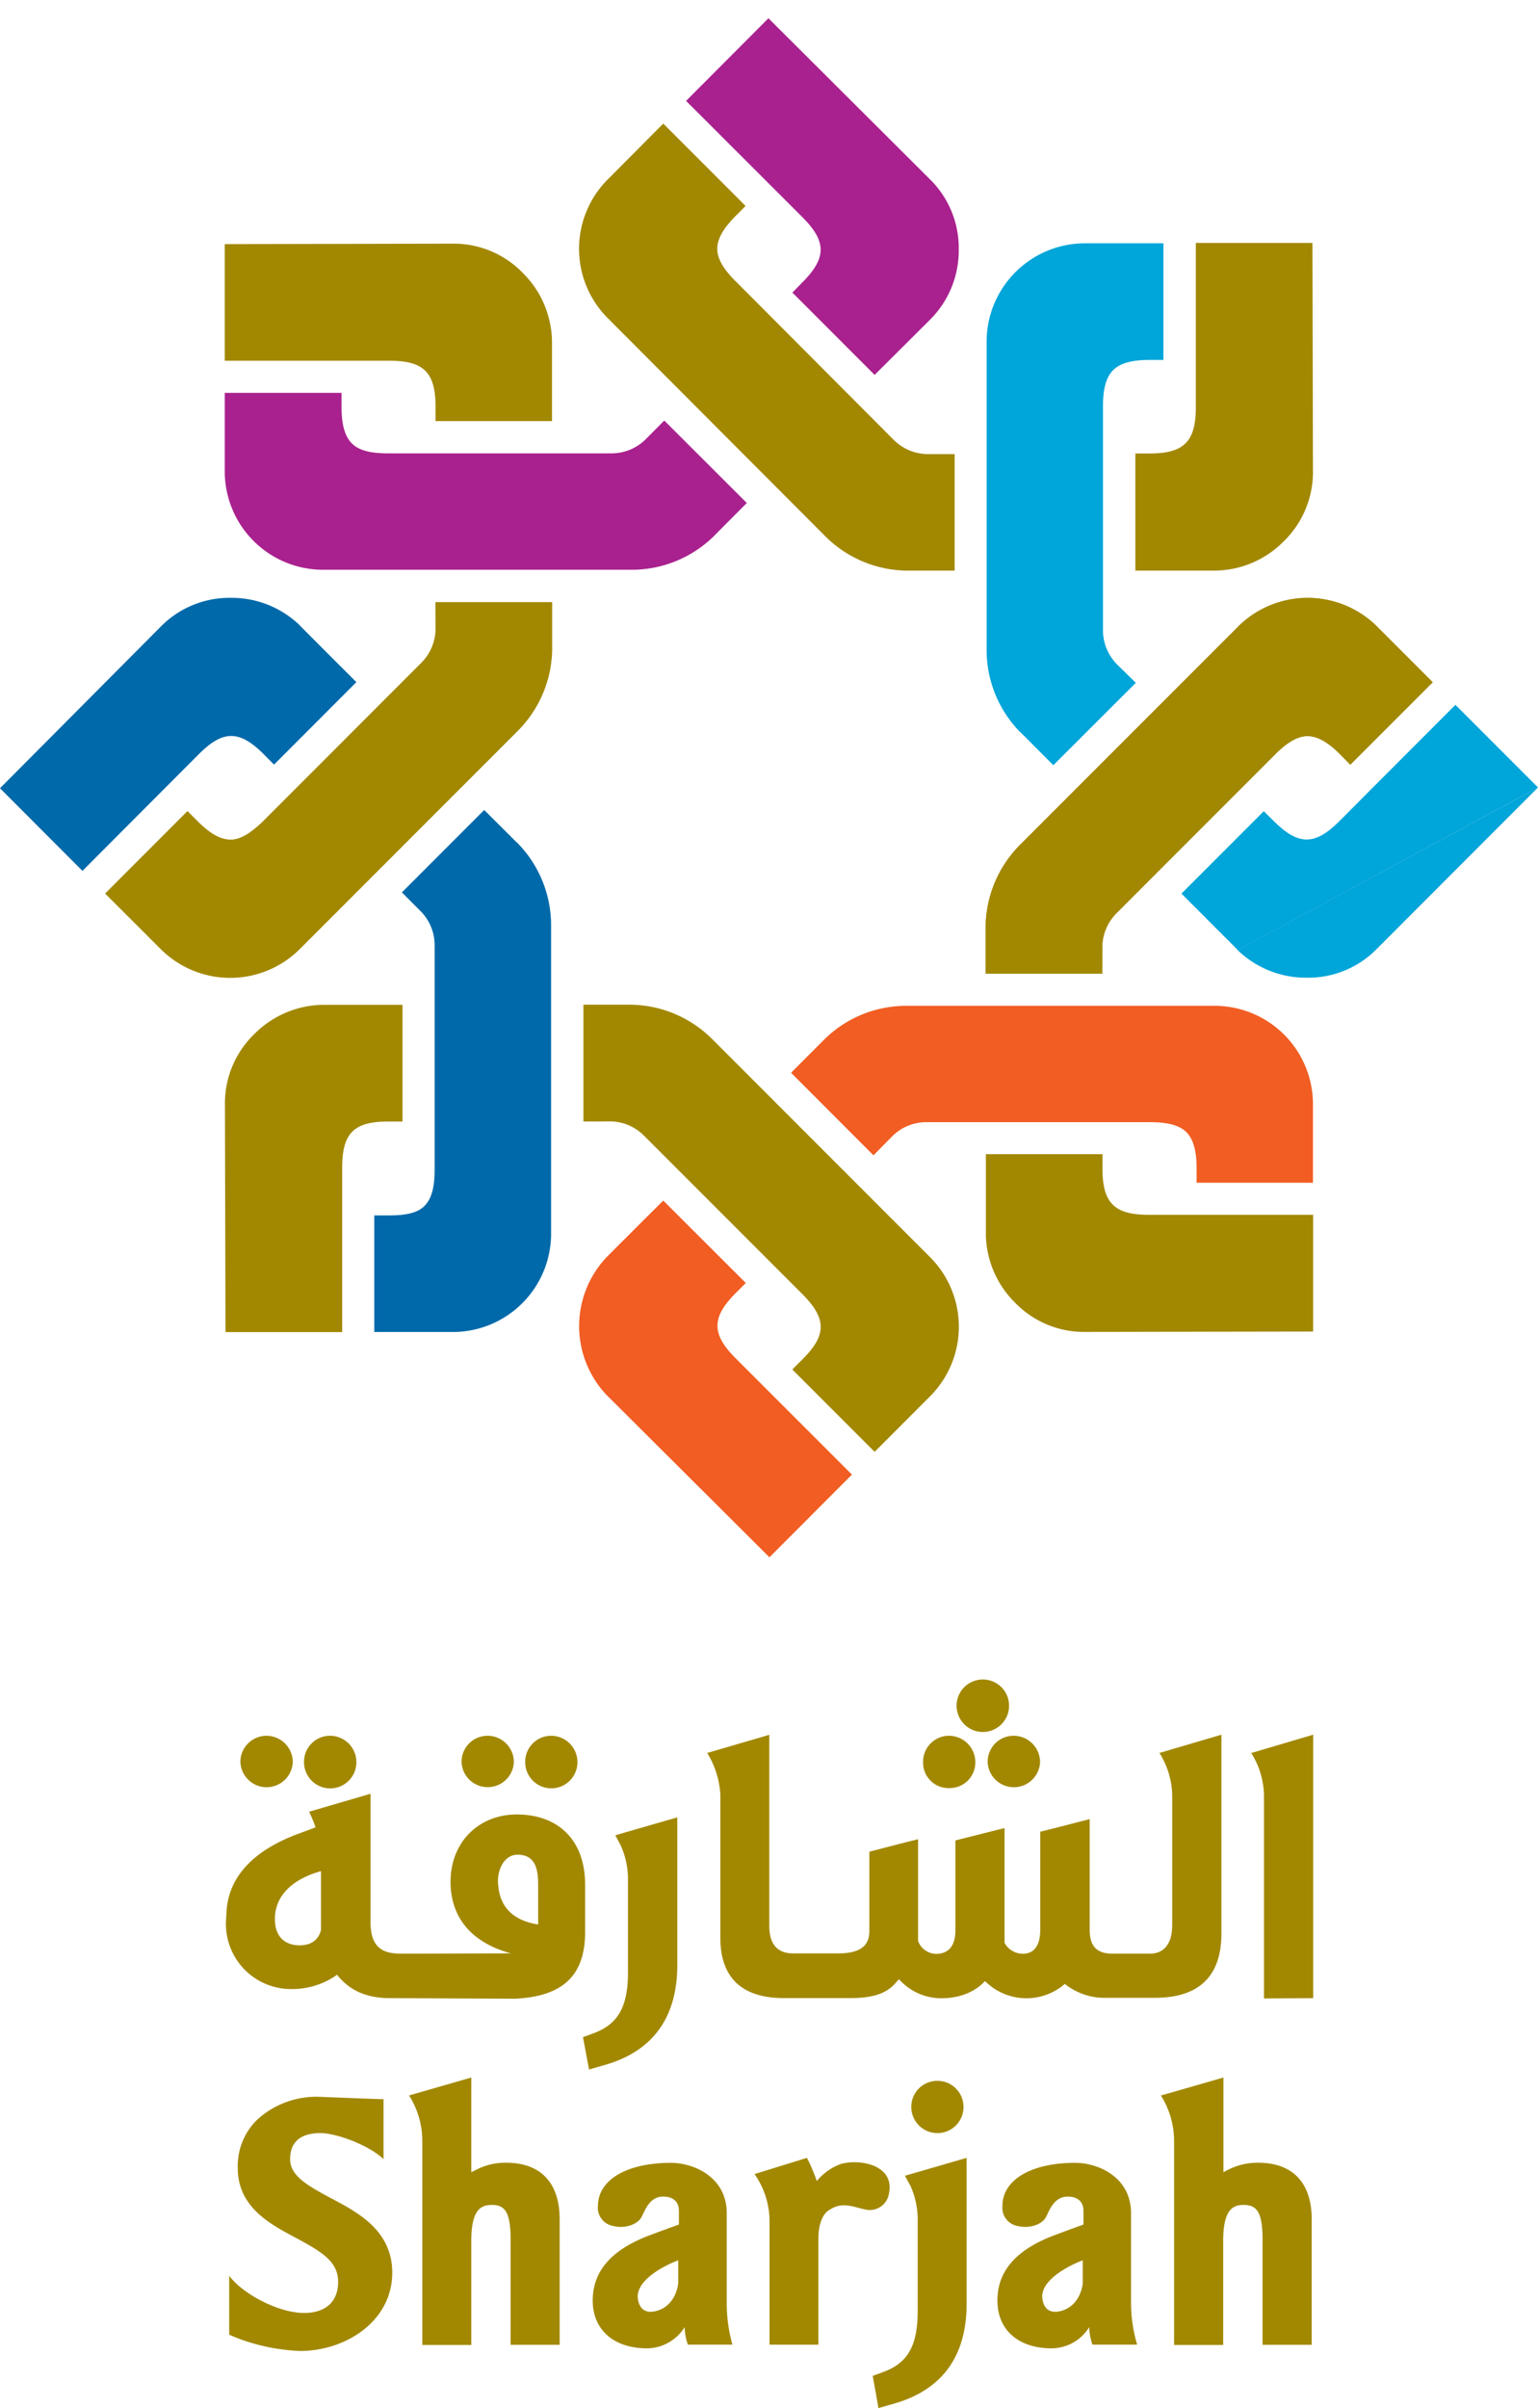
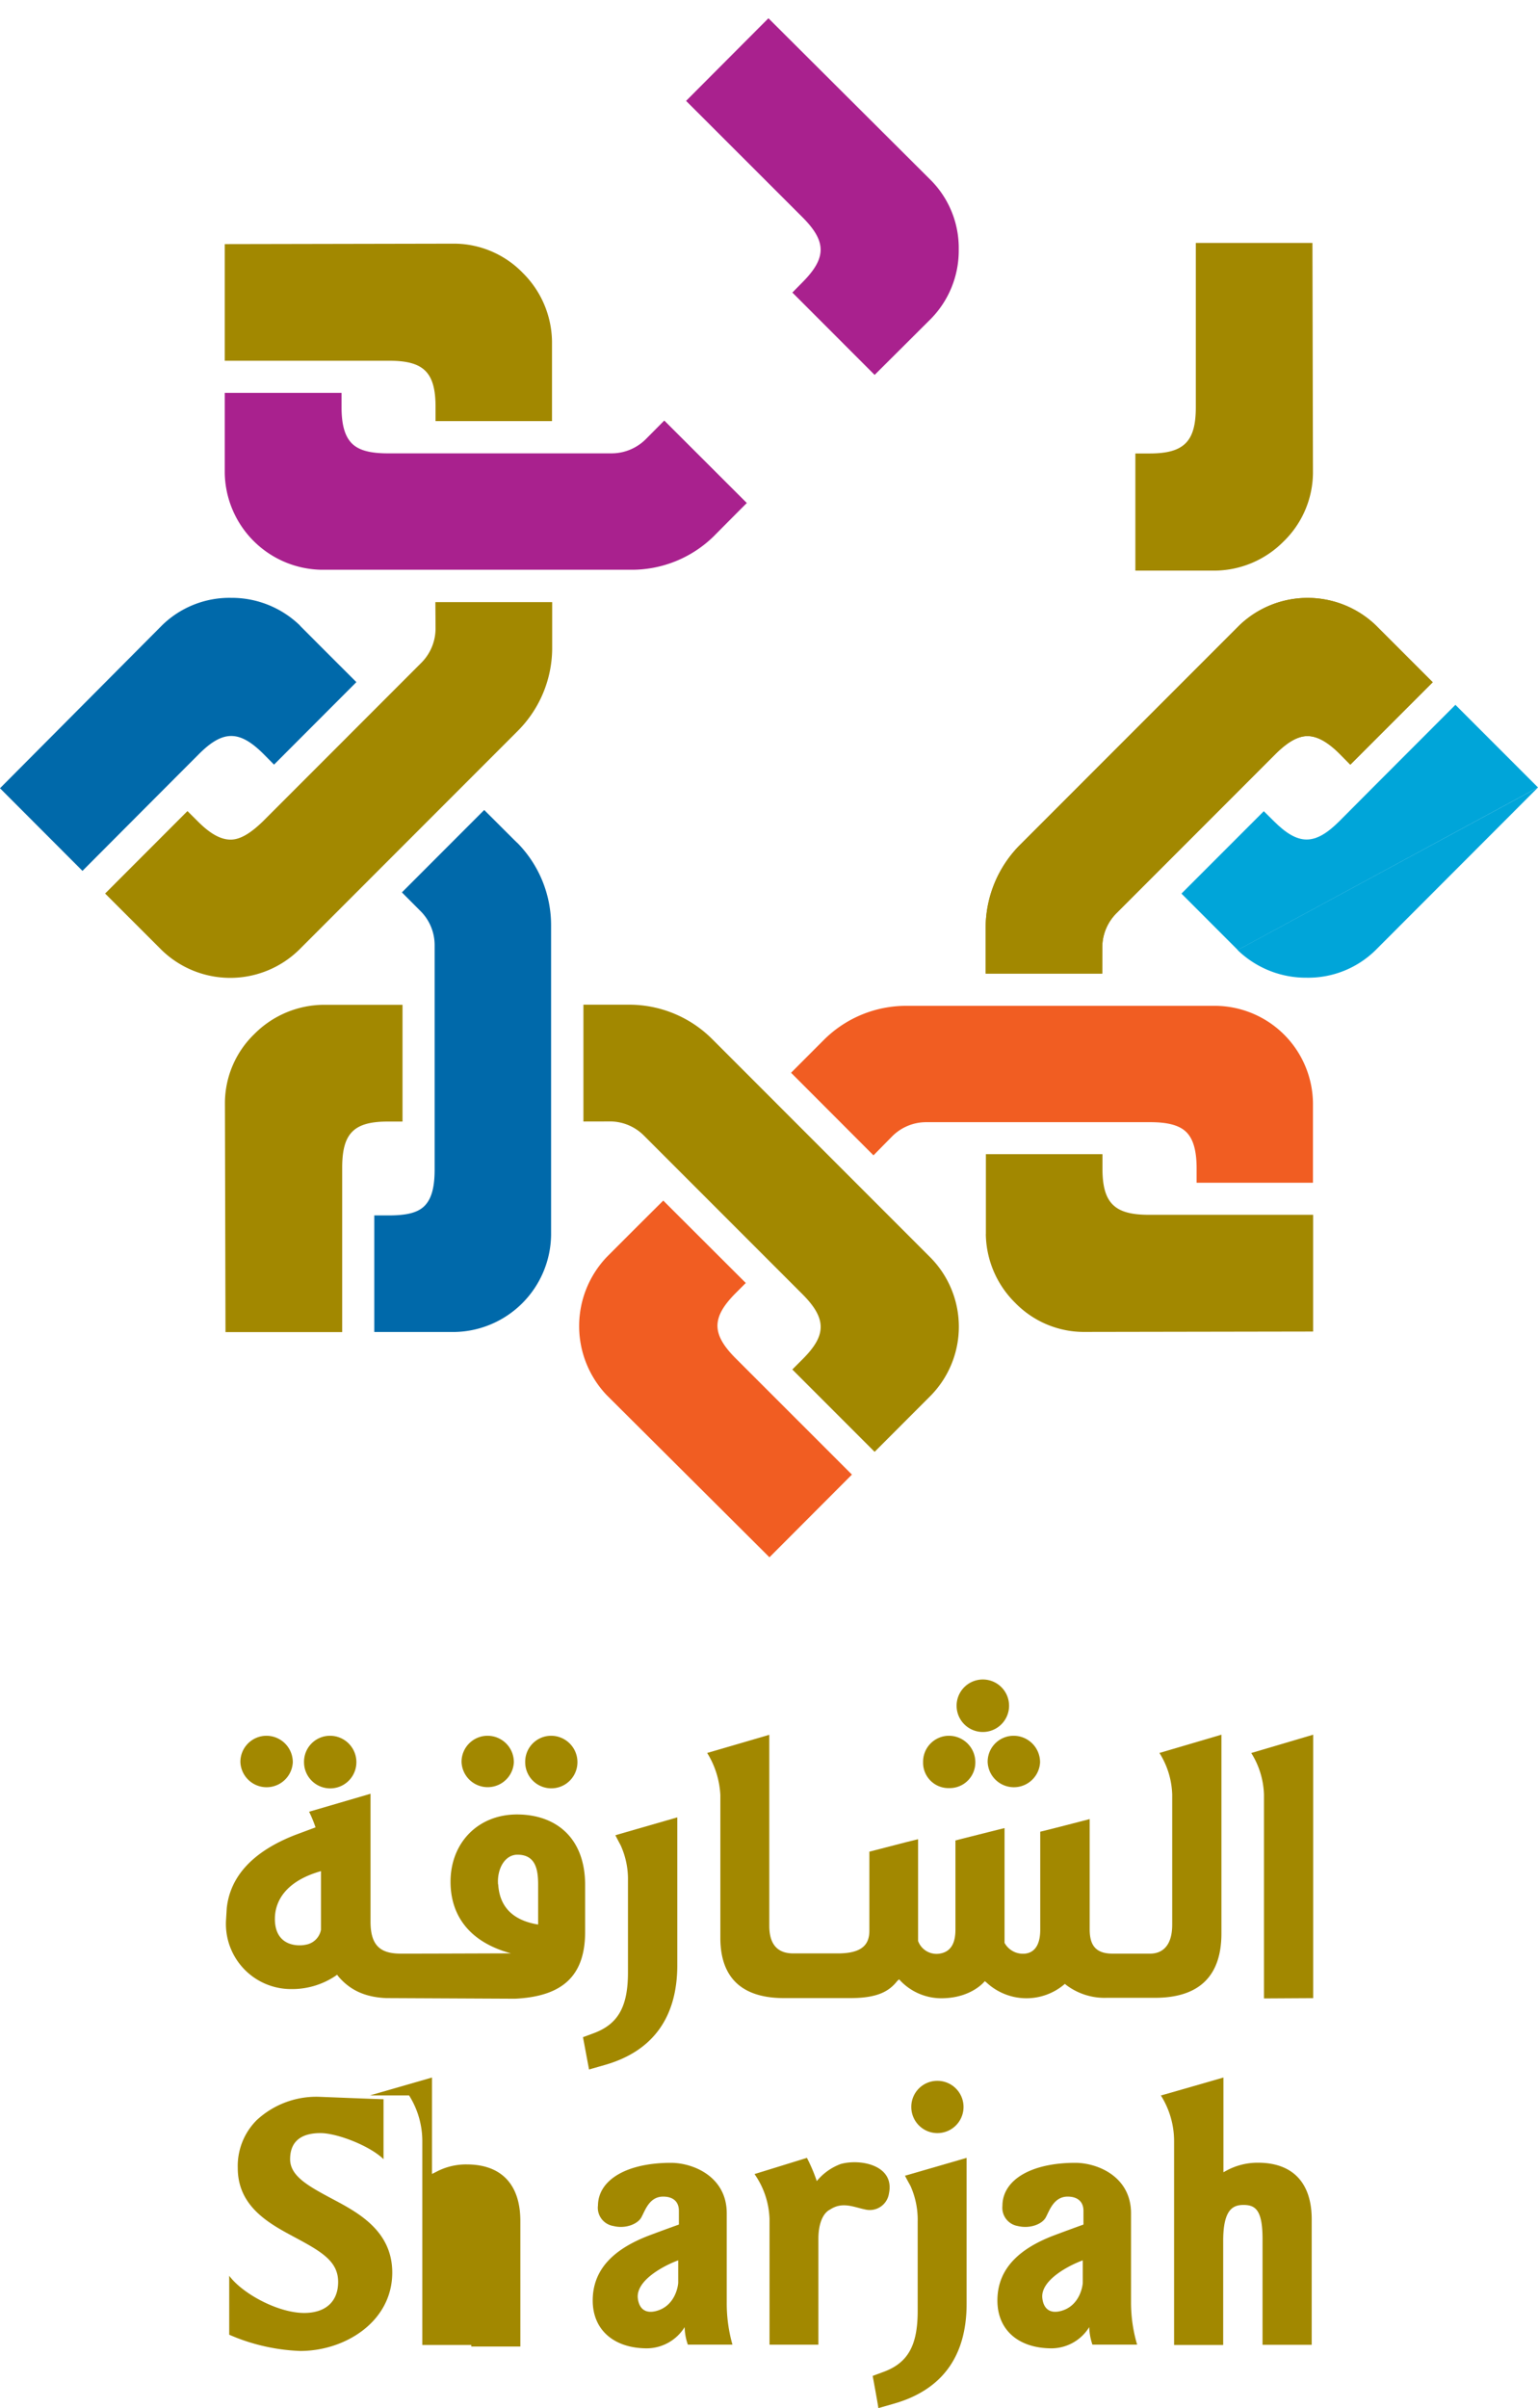
<svg xmlns="http://www.w3.org/2000/svg" id="Layer_1" data-name="Layer 1" viewBox="0 0 269.68 422.02">
  <defs>
    <style>.cls-1{fill:#a28800;}.cls-2{fill:#0069aa;}.cls-3{fill:#f15d22;}.cls-4{fill:#00a5d9;}.cls-5{fill:#a9218e;}</style>
  </defs>
  <title>Visit Sharjah</title>
  <path class="cls-1" d="M45,371.56a11.36,11.36,0,0,0-3.31,8.38c0,7,5.9,9.94,10.37,12.34s7.23,4.1,7.23,7.62-2.28,5.44-5.95,5.44c-4.6,0-10.85-3.4-13.15-6.52v10.33c.35.16,1.27.53,1.27.53A34.38,34.38,0,0,0,52.64,412c7.93,0,16.14-5.17,16.14-13.74,0-7.34-6.05-10.54-10.44-12.87-4.22-2.26-7.47-4-7.47-7s1.8-4.57,5.32-4.57c2.9,0,8.63,2.2,11.06,4.57V367.88c-.81,0-11.27-.42-11.27-.42A15.37,15.37,0,0,0,45,371.56" />
  <path class="cls-1" d="M111.84,402.79c-.38-3.22,4.76-5.83,7.08-6.67V400c0,.53-.48,4-3.69,4.95-2.1.63-3.18-.4-3.39-2.17m-7-16.21a3.24,3.24,0,0,0,2.71,3.53c2.11.53,4.24-.32,4.9-1.5s1.38-3.65,3.83-3.65c1.78,0,2.76.91,2.76,2.49,0,1,0,1.29,0,2.41-1.12.39-3.28,1.18-5.45,2-5.39,2.11-9.66,5.44-9.66,11.31,0,5.18,3.75,8.38,9.53,8.38a7.86,7.86,0,0,0,6.59-3.72,9.75,9.75,0,0,0,.56,3.07h7.82a26.59,26.59,0,0,1-1-7.4V387.87c0-6.45-5.92-8.84-9.78-8.84-7.78,0-12.8,3-12.8,7.55" />
  <path class="cls-1" d="M182.77,402.79c-.4-3.22,4.77-5.83,7.09-6.67V400c0,.53-.48,4-3.68,4.95-2.12.63-3.2-.4-3.41-2.17m-7-16.21a3.24,3.24,0,0,0,2.67,3.53c2.16.53,4.29-.32,4.93-1.5s1.4-3.65,3.84-3.65c1.76,0,2.77.91,2.77,2.49v2.41c-1.11.39-3.27,1.18-5.44,2-5.38,2.11-9.65,5.44-9.65,11.31,0,5.18,3.71,8.38,9.52,8.38a7.81,7.81,0,0,0,6.58-3.72,10.37,10.37,0,0,0,.56,3.07h7.84a25.92,25.92,0,0,1-1.07-7.4V387.87c0-6.45-5.9-8.84-9.78-8.84-7.76,0-12.77,3-12.77,7.55" />
  <path class="cls-1" d="M132.3,381a14.51,14.51,0,0,1,2.63,7.82V410.9h8.57V392.36c0-2.63.78-4.52,2.06-5.15,2.17-1.43,4.13-.41,6.17,0a3.4,3.4,0,0,0,4.15-2.85c1-4.88-4.94-6.09-8.45-5.13a9.82,9.82,0,0,0-4.21,3,29.43,29.43,0,0,0-1.73-4.07Z" />
  <path class="cls-1" d="M158.69,381.3c.31.62.95,1.76.95,1.76a14.47,14.47,0,0,1,1.27,6.25V405c0,6-1.69,9.05-5.89,10.63l-2,.74c.11.61.9,4.87,1,5.65l2.71-.78c8.47-2.41,12.76-8.31,12.76-17.51V378.16l-10.84,3.14" />
  <path class="cls-1" d="M203.55,367.22a15,15,0,0,1,2.32,8s0,34.85,0,35.73h8.61V392.71c0-5.53,1.72-6.3,3.57-6.3,2.16,0,3.33,1,3.33,6v18.51H230v-22c0-6.41-3.35-9.91-9.42-9.91a11.45,11.45,0,0,0-5.41,1.32l-.65.35V364.08c-1,.29-9.95,2.87-10.93,3.14" />
-   <path class="cls-1" d="M71.73,367.22a15,15,0,0,1,2.32,8v35.73h8.59V392.71c0-5.53,1.72-6.3,3.59-6.3,2.15,0,3.3,1,3.3,6v18.51h8.6v-22c0-6.41-3.34-9.91-9.4-9.91a11.14,11.14,0,0,0-5.39,1.32l-.7.35V364.08l-10.91,3.14" />
+   <path class="cls-1" d="M71.73,367.22a15,15,0,0,1,2.32,8v35.73h8.59V392.71v18.51h8.6v-22c0-6.41-3.34-9.91-9.4-9.91a11.14,11.14,0,0,0-5.39,1.32l-.7.35V364.08l-10.91,3.14" />
  <path class="cls-1" d="M159.79,369.26a4.58,4.58,0,1,0,4.6-4.6,4.56,4.56,0,0,0-4.6,4.6" />
  <path class="cls-1" d="M87.33,330.2c-.19-2.64,1.16-5.17,3.4-5.17,3.15,0,3.63,2.53,3.63,5.24v7c-4.74-.77-6.77-3.39-7-7m-39.16,6c0-2.95,1.73-6.56,8.08-8.36v10.29a3.27,3.27,0,0,1-2.75,2.62c-1.07.24-5.33.42-5.33-4.55m42.12,14c8.19-.4,12.28-3.88,12.28-11.73v-8.2c0-8.27-5.12-12.36-11.95-12.36S79,322.94,79,329.78c0,5.61,3,10.48,10.59,12.54-15.18.05-15.06.05-19.3.05-3.48,0-5.32-1.29-5.32-5.6V314.35L54.2,317.5a23.16,23.16,0,0,1,1.13,2.74l-3.57,1.33c-7.35,2.87-11.39,7.19-12,12.83,0,0-.13,2.13-.13,2.13A11.42,11.42,0,0,0,51,348.58a13.67,13.67,0,0,0,7.77-2.27l.34-.24.26.34c2,2.32,4.57,3.58,8.33,3.75Z" />
  <path class="cls-1" d="M107.9,321.62c.32.63.92,1.75.92,1.75a14.31,14.31,0,0,1,1.29,6.25v16.06c0,5.94-1.71,9-5.89,10.59,0,0-1.35.51-2,.74.13.64.91,4.87,1.07,5.66l2.69-.77c8.47-2.39,12.78-8.33,12.78-17.53V318.49c-1,.29-9.92,2.85-10.84,3.13" />
  <path class="cls-1" d="M161.86,308.79a4.45,4.45,0,0,0,4.57,4.57,4.5,4.5,0,0,0,4.59-4.51,4.64,4.64,0,0,0-4.59-4.66,4.54,4.54,0,0,0-4.57,4.6" />
  <path class="cls-1" d="M167.74,299.14a4.6,4.6,0,0,0,9.19,0,4.6,4.6,0,1,0-9.19,0" />
  <path class="cls-1" d="M173.18,308.79a4.6,4.6,0,0,0,9.19.06,4.64,4.64,0,0,0-4.6-4.66,4.55,4.55,0,0,0-4.59,4.6" />
  <path class="cls-1" d="M42.15,308.79a4.6,4.6,0,0,0,9.19.06,4.63,4.63,0,0,0-4.59-4.66,4.58,4.58,0,0,0-4.6,4.6" />
  <path class="cls-1" d="M53.31,308.79a4.59,4.59,0,0,0,9.18.06,4.62,4.62,0,0,0-4.59-4.66,4.55,4.55,0,0,0-4.59,4.6" />
  <path class="cls-1" d="M80.93,308.79a4.59,4.59,0,0,0,9.17.06,4.61,4.61,0,0,0-4.57-4.66,4.56,4.56,0,0,0-4.6,4.6" />
  <path class="cls-1" d="M92.09,308.79a4.58,4.58,0,0,0,9.16.06,4.62,4.62,0,0,0-4.56-4.66,4.55,4.55,0,0,0-4.6,4.6" />
  <path class="cls-1" d="M203.3,307.2a14.45,14.45,0,0,1,2.24,7.29v22.8c0,4-2,5.08-3.86,5.08h-6.61c-3.18,0-4-1.75-4-4.28v-19.3c-1,.26-7.71,2-8.67,2.21v17.19c0,2.65-1,4-2.65,4.18a3.68,3.68,0,0,1-3.61-1.89V320.37c-1,.24-8,2-8.61,2.17v15.65c0,2.62-1,3.91-2.78,4.18a3.44,3.44,0,0,1-3.77-2.22V322.32l-2,.49-6.54,1.69v13.83c0,2.29-1.08,4-5.52,4h-7.83c-3.18,0-4.2-2.1-4.2-4.85,0,0,0-31.13,0-33.46L124,307.2a15.5,15.5,0,0,1,2.31,7.36v25.06c0,5.57,2.43,10.54,11.16,10.54h11.63c4.85,0,6.83-1.23,8.23-3l.32-.29.3.32a9.94,9.94,0,0,0,7.08,3c5.36,0,7.65-3,7.65-3l.31.25a10.27,10.27,0,0,0,13.73.23l.27.22a11.12,11.12,0,0,0,7.06,2.22h8.47c7.84,0,11.65-3.9,11.65-11.28V304Z" />
  <path class="cls-1" d="M230.26,350.17V304l-10.86,3.21a14.47,14.47,0,0,1,2.23,7.31v35.7Z" />
  <path class="cls-2" d="M52.61,109.63a17.18,17.18,0,0,0-12.09-4.86,16.92,16.92,0,0,0-12.09,4.8L0,138.14l14.46,14.48c11.11-11.15,20.38-20.43,20.38-20.43,4.26-4.28,7.15-4.28,11.42,0L48.05,134l14.44-14.46c-4.91-4.89-9.88-9.88-9.88-9.88" />
  <path class="cls-2" d="M73.64,159.57a8.42,8.42,0,0,1,2.57,6.1V205c0,3.09-.55,5.09-1.76,6.32S71.25,213,68.13,213h-2.5v20.43h14a17.24,17.24,0,0,0,17-17V162.23a20.58,20.58,0,0,0-5.89-14.49c0,.06-2.55-2.53-5.84-5.79L70.47,156.39Z" />
  <path class="cls-3" d="M106.41,220.27a17.56,17.56,0,0,0-.06,24.19l28.57,28.45,14.46-14.49L129,238.05c-4.26-4.27-4.26-7.16,0-11.44l1.77-1.77L116.3,210.4c-4.93,4.89-9.89,9.87-9.89,9.87" />
  <path class="cls-3" d="M156.33,199.25a8.42,8.42,0,0,1,6.1-2.59H201.7c3.12,0,5.15.56,6.34,1.76s1.78,3.24,1.78,6.33v2.52h20.4v-14a17.25,17.25,0,0,0-17.05-17H159a20.43,20.43,0,0,0-14.46,5.89S142,184.7,138.71,188l14.45,14.47Z" />
  <path class="cls-1" d="M193.28,166.12A8.47,8.47,0,0,1,195.8,160l27.77-27.78c2.19-2.19,4-3.22,5.69-3.22s3.55,1,5.75,3.22l1.76,1.79,14.45-14.45-9.89-9.89a17.28,17.28,0,0,0-24.09,0L178.92,148a20.62,20.62,0,0,0-6.09,14.4c0-.05,0,3.62,0,8.22h20.44Z" />
  <path class="cls-4" d="M269.68,138,255.2,123.52c-11.11,11.1-20.36,20.4-20.36,20.4-4.28,4.27-7.18,4.27-11.46,0l-1.78-1.76L207.16,156.6l9.88,9.89" />
  <path class="cls-4" d="M217,166.49a17.22,17.22,0,0,0,12.09,4.85,16.85,16.85,0,0,0,12.08-4.8L269.68,138" />
-   <path class="cls-4" d="M196,116.57a8.54,8.54,0,0,1-2.6-6.13V71.17c0-3.12.59-5.12,1.79-6.31s3.21-1.78,6.3-1.78H204V42.64l-14,0a17.25,17.25,0,0,0-17,17v54.18a20.53,20.53,0,0,0,5.89,14.49c0-.06,2.55,2.54,5.81,5.79l14.46-14.44Z" />
  <path class="cls-1" d="M96.79,59.84a17.22,17.22,0,0,0-5.11-12A16.86,16.86,0,0,0,79.75,42.7l-40.34.08,0,20.44H68.27c6,0,8.1,2,8.1,8.08v2.5H96.79Z" />
  <path class="cls-1" d="M76.37,110a8.52,8.52,0,0,1-2.51,6.17L46.12,143.92c-2.24,2.17-4.06,3.25-5.75,3.22s-3.5-1-5.71-3.22l-1.79-1.78L18.43,156.59l9.89,9.88a17.27,17.27,0,0,0,24.1,0l38.31-38.32a20.6,20.6,0,0,0,6.09-14.41c0,.06,0-3.59,0-8.22H76.34Z" />
  <path class="cls-1" d="M56.6,176.09a17.31,17.31,0,0,0-12,5.12,16.89,16.89,0,0,0-5.16,11.92l.1,40.32H60c0-15.71,0-28.81,0-28.81,0-6.06,2.05-8.11,8.1-8.09l2.48,0V176.09Z" />
  <path class="cls-1" d="M172.86,216.28a17.23,17.23,0,0,0,5.11,12,16.88,16.88,0,0,0,11.92,5.14l40.36-.07,0-20.46c-15.72,0-28.84,0-28.84,0-6,0-8.1-2.07-8.1-8.11v-2.51H172.87c0,6.93,0,14,0,14" />
  <path class="cls-1" d="M106.75,196.53a8.42,8.42,0,0,1,6.16,2.48l27.78,27.78c2.2,2.2,3.21,4,3.21,5.75s-1,3.49-3.21,5.7L138.93,240l14.43,14.43,9.87-9.88a17.26,17.26,0,0,0,0-24.09l-38.3-38.31a20.57,20.57,0,0,0-14.43-6.08h-8.2v20.47Z" />
  <path class="cls-1" d="M193.28,166.12A8.47,8.47,0,0,1,195.8,160l27.77-27.78c2.19-2.19,4-3.22,5.69-3.22s3.55,1,5.75,3.22l1.76,1.79,14.45-14.45-9.89-9.89a17.28,17.28,0,0,0-24.09,0L178.92,148a20.62,20.62,0,0,0-6.09,14.4c0-.05,0,3.62,0,8.22h20.44Z" />
  <path class="cls-1" d="M213.06,100a17.18,17.18,0,0,0,12-5.1,16.91,16.91,0,0,0,5.16-12l-.09-40.33-20.45,0c0,15.71,0,28.81,0,28.81,0,6-2.07,8.09-8.1,8.09l-2.5,0V100Z" />
-   <path class="cls-1" d="M162.89,79.58a8.55,8.55,0,0,1-6.17-2.48L129,49.3c-2.2-2.18-3.23-4-3.23-5.7s1-3.51,3.2-5.73l1.76-1.78L116.3,21.66l-9.86,9.91a17.2,17.2,0,0,0,0,24.06L144.73,94a20.53,20.53,0,0,0,14.41,6h8.25V79.58Z" />
  <path class="cls-5" d="M163.26,55.84a17.08,17.08,0,0,0,4.85-12.08,16.89,16.89,0,0,0-4.8-12.09L134.74,3.2,120.3,17.68l20.39,20.37c4.27,4.27,4.27,7.15,0,11.44l-1.75,1.78L153.36,65.7c4.92-4.89,9.9-9.86,9.9-9.86" />
  <path class="cls-5" d="M113.33,76.87a8.51,8.51,0,0,1-6.11,2.58H68c-3.14,0-5.14-.55-6.33-1.77s-1.78-3.21-1.78-6.29V68.85H39.41l0,14a17.25,17.25,0,0,0,17,17h54.18A20.55,20.55,0,0,0,125.13,94s2.54-2.57,5.82-5.85L116.48,73.7Z" />
</svg>